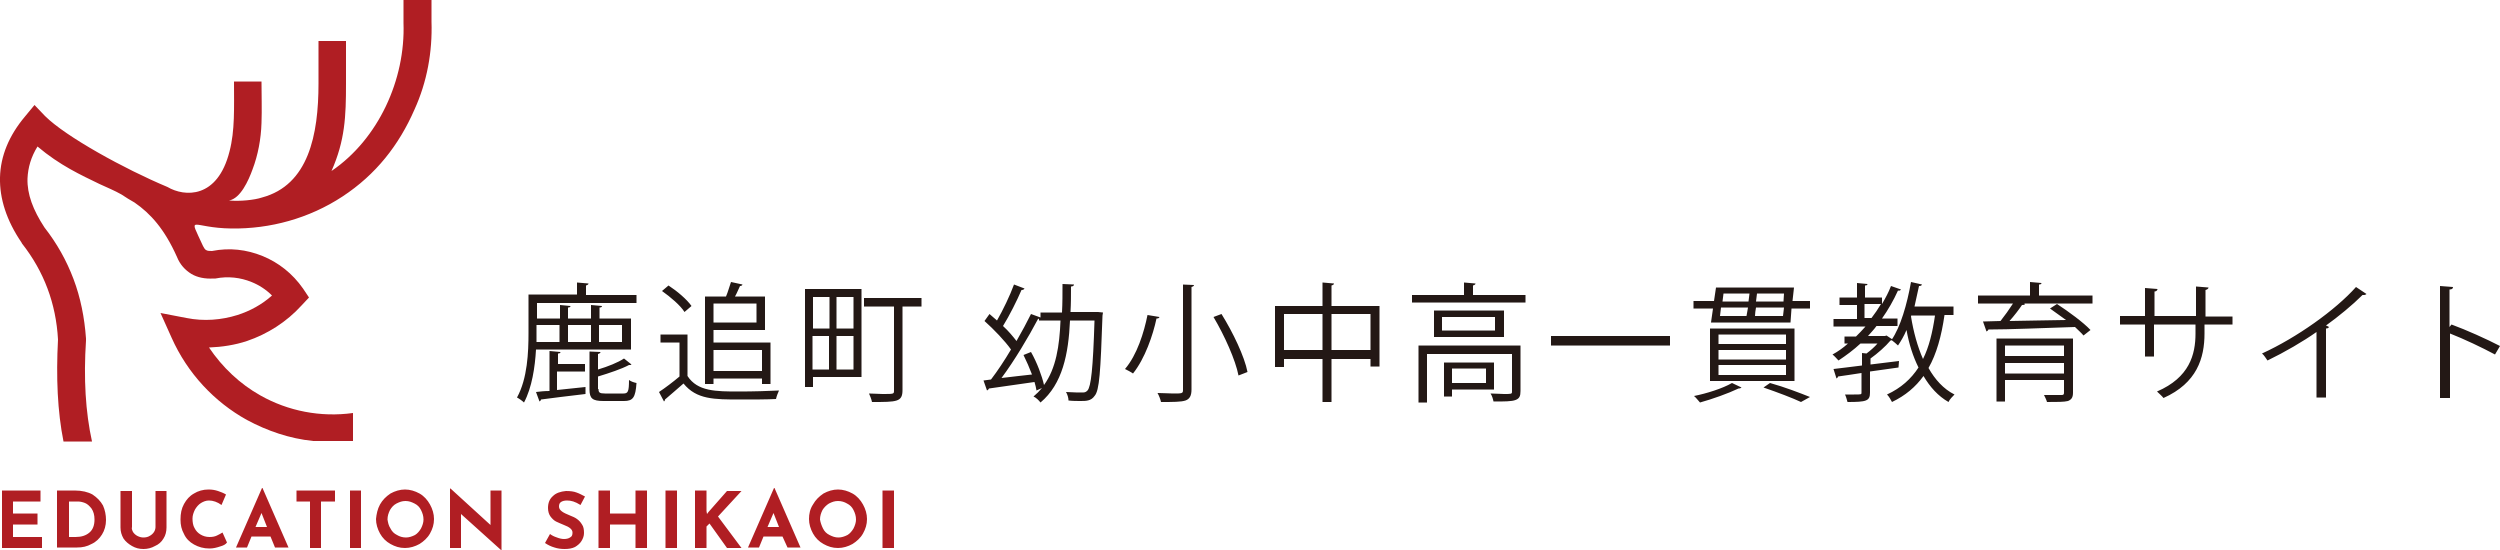
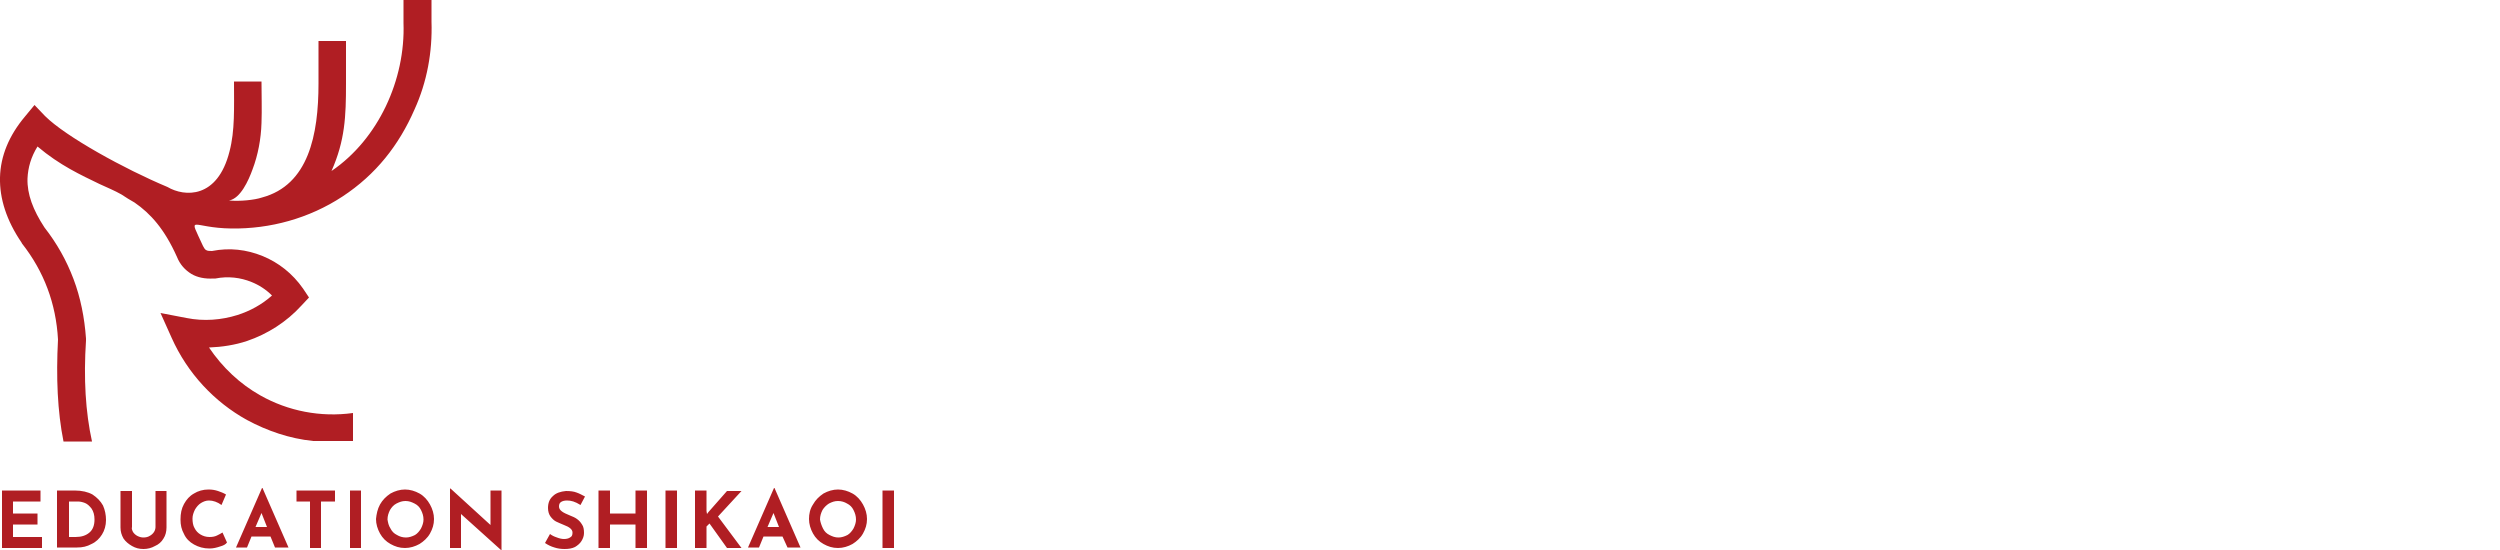
<svg xmlns="http://www.w3.org/2000/svg" version="1.1" id="レイヤー_1" x="0" y="0" width="500" height="110" xml:space="preserve">
  <style>.st0{fill:#b01e23}</style>
  <path class="st0" d="M12.7 88.3c-1.2-6-1.5-12.8-1.1-20.4-.2-3.6-.9-7-2.1-10.2-1.2-3.2-2.9-6.2-5.1-9l-.1-.2c-3-4.4-4.4-8.8-4.3-13 .1-4.3 1.8-8.4 5-12.2L6.9 21 9 23.2c4.1 4.1 15.9 10.6 24.5 14.2 3.4 2 10 2.4 12.4-7.1 1.1-4.2.9-8.7.9-14h5.5c0 2.7.1 5.6 0 8.3-.1 3.2-.7 6.4-1.8 9.3-.8 2.2-2.4 5.8-4.7 6.2 2.2.2 5.1-.1 6.6-.6C61.7 37 63.7 27 63.7 16.7V8.2h5.5v8.6c0 6.5-.2 11.3-2.9 17.4 9.4-6.4 14.8-18.3 14.4-29.6V0h5.6v4.3c.2 6.1-.9 12.1-3.4 17.6-3.1 7.1-7.7 13-14.4 17.4-6.7 4.4-14.5 6.5-22.2 6.4-8.2-.1-8.7-3.1-5.7 3.5.2.4.4.7.6.8.3.2.7.2 1.2.2 3.5-.7 6.9-.3 10.1 1 3.2 1.3 6 3.5 8.1 6.5l1.2 1.8-1.5 1.6c-3 3.3-6.8 5.7-10.9 7.1-2.4.8-5 1.2-7.6 1.3 2.7 4 6.2 7.3 10.3 9.6 5.5 3.1 12 4.4 18.5 3.5v5.6h-8c-4.7-.5-9.1-2-13.2-4.2-6.5-3.6-11.9-9.3-15.1-16.5l-2.2-4.9 5.2 1c3.5.7 7 .4 10.2-.6 2.5-.8 4.9-2.1 6.9-3.9-1.2-1.2-2.6-2.1-4.1-2.7-2.2-.9-4.7-1.2-7.2-.7h-.4c-1.7.1-3.2-.2-4.4-.9-1.3-.8-2.3-1.9-2.9-3.4-2.5-5.6-5.3-8.7-8.5-10.9-.9-.5-1.7-1-2.6-1.6-1.4-.8-2.9-1.4-4.4-2.1-3.7-1.8-7.9-3.7-12.4-7.5-1.3 2.1-1.9 4.2-2 6.4-.1 3.1 1.1 6.3 3.4 9.8 2.5 3.2 4.4 6.6 5.8 10.3 1.4 3.7 2.2 7.7 2.5 11.9v.4c-.5 7.6-.1 14.3 1.2 20.2h-5.7z" />
-   <path d="M126.1 69.9h-18.9c-.2 3.5-.8 7.6-2.4 10.6-.3-.3-1-.8-1.4-1 2.1-3.8 2.3-9.1 2.3-12.9v-7.7h9.7v-2.4l2.3.2c0 .2-.2.3-.5.4V59h10.1v1.6h-19.9v3.1h4.6V61l2.1.2c0 .2-.2.3-.5.3v2.2h4.6V61l2.2.2c0 .2-.2.3-.5.3v2.2h6.3v6.2zm-14.7 4.4V78c1.8-.2 3.7-.4 5.7-.6v1.4c-3.3.4-6.8.8-8.9 1.1 0 .2-.2.3-.3.4l-.7-1.9c.8-.1 1.7-.2 2.7-.2v-8l2.2.2c0 .2-.2.3-.5.3v2.1h5.4v1.5h-5.6zm.5-9.3h-4.6v3.4h4.6V65zm6.3 0h-4.6v3.4h4.6V65zm1.5 12.8c0 .7.2.9 1.3.9h3.7c.9 0 1.1-.4 1.1-2.7.4.3 1 .5 1.5.6-.2 2.9-.7 3.6-2.5 3.6h-4.1c-2.2 0-2.8-.5-2.8-2.3v-7.6l2.2.1c0 .2-.2.3-.5.4v3.1c2-.6 4-1.4 5.2-2.2l1.5 1.2c-.1.1-.2.1-.3.1h-.2c-1.5.8-3.9 1.6-6.2 2.3v2.5zm4.7-12.8h-4.6v3.4h4.6V65zm13.1 1.8v8.4c2 3.1 5.7 3.1 10.3 3.1 2.8 0 6-.1 8-.2-.2.4-.5 1.2-.6 1.7-1.8.1-4.6.1-7.1.1-5.3 0-8.8 0-11.4-3.2-1.3 1.1-2.6 2.3-3.7 3.2 0 .2-.1.3-.2.4l-1-1.9c1.2-.8 2.8-2 4.1-3.1v-6.8h-3.8v-1.6h5.4zm-3.8-9.7c1.7 1.1 3.7 2.8 4.6 4.1l-1.4 1.2c-.8-1.3-2.8-3-4.5-4.2l1.3-1.1zm9 18.6v1.1H141V59.3h4.2c.4-.9.7-2.1 1-2.9l2.3.5c-.1.2-.2.3-.5.3-.3.6-.6 1.4-1 2.1h6V66h-10.3v2.5h11.4v8.3h-1.7v-1.1h-9.7zm8.6-15h-8.6v3.8h8.6v-3.8zm1.1 9.3h-9.7v4.2h9.7V70zm19.9-12.2v17.6h-9.7v2H161V57.8h11.3zm-6.4 1.6h-3.3v6.3h3.3v-6.3zm-3.4 7.8v6.7h3.3v-6.7h-3.3zm8.2-1.5v-6.3h-3.4v6.3h3.4zm-3.4 8.2h3.4v-6.7h-3.4v6.7zm17-14.3v1.7h-3.8V78c0 2.4-1.1 2.4-6.1 2.4-.1-.5-.4-1.3-.6-1.7 1 0 1.9.1 2.7.1 2.3 0 2.3 0 2.3-.7V61.3h-6v-1.7h11.5zm35.3 2.8l1 .1c0 .2-.1.4-.1.6-.4 11.3-.6 15-1.6 16.1-.7 1-1.7 1-2.8 1-.7 0-1.6 0-2.4-.1 0-.5-.2-1.2-.5-1.7 1.4.1 2.8.1 3.3.1s.7-.1 1-.4c.7-.8 1.1-4.3 1.4-14H214c-.3 6.7-1.5 12.7-5.9 16.4-.3-.4-.9-1-1.4-1.2.6-.5 1.2-1.1 1.7-1.7-.3.1-.6.3-1.1.5-.1-.5-.2-1.1-.4-1.7-3.4.5-6.9 1-9.1 1.3-.1.2-.2.3-.4.4l-.7-2 1.5-.2c1.3-1.7 2.7-3.8 4-6-1.2-1.7-3.4-4-5.3-5.7l1-1.4c.5.4 1 .9 1.5 1.3 1.2-2.1 2.6-5 3.4-7.2l2.1.8c-.1.2-.3.3-.6.3-.9 2.1-2.4 5.1-3.7 7.2 1.1 1 2 2.1 2.7 3 1.1-1.9 2.1-3.8 2.9-5.4l1.9.7v-1h4.3c.1-1.9.1-3.7.1-5.7l2.3.1c0 .2-.2.4-.6.4 0 1.7 0 3.4-.1 5.1h5.5zm-11.7 1.3c-.1 0-.2.1-.3.1-1.9 3.6-4.7 8.3-7.3 11.8 1.9-.2 4-.5 6.1-.7-.5-1.3-1.1-2.7-1.7-3.9l1.5-.6c1.2 2.1 2.2 4.8 2.6 6.6 2.4-3.3 3.1-7.8 3.3-12.9h-4.3v-.4zm24-.3c-.1.2-.2.3-.6.3-.7 3.3-2.3 8-4.7 11-.4-.3-1.2-.7-1.6-.9 2.4-2.8 3.8-7.3 4.5-10.8l2.4.4zm4.5-6.5l2.4.1c0 .2-.2.3-.5.4v20.5c0 1.3-.4 1.9-1.2 2.2-.9.3-2.5.3-4.9.3-.1-.5-.4-1.3-.7-1.8 1.2 0 2.3.1 3.1.1 1.8 0 2 0 2-.7V56.9zm11.3 18.2c-.6-3.1-2.8-8-5-11.7l1.6-.6c2.3 3.7 4.6 8.5 5.2 11.6l-1.8.7zm18.6-13.9h9.6v12.1h-1.8v-1.5h-7.8v8.6h-1.8v-8.6h-7.7v1.6H255V61.2h9.5v-4.7l2.3.2c0 .2-.2.3-.5.4v4.1zm-9.5 8.8h7.7v-7.2h-7.7V70zm9.5 0h7.8v-7.2h-7.8V70zm28.2-11h10.6v1.5h-22.7V59h10.4v-2.5l2.3.2c0 .2-.2.3-.5.4V59zm9.6 10.1v9.1c0 1-.2 1.5-1 1.8s-2.2.3-4.4.3c-.1-.5-.3-1.2-.6-1.6 1.1 0 2 .1 2.7.1 1.5 0 1.6 0 1.6-.5v-7.5h-17v9.7h-1.7V69.1h20.4zm-17.3-7h14v5.3h-14v-5.3zm12.2 4v-2.7h-10.6v2.7H299zm-.2 11.8h-8.4v1.4h-1.6v-6.8h10v5.4zm-1.6-4.2h-6.8v2.9h6.8v-2.9zm13-6.5H334v1.9h-23.8v-1.9zm48.3-7h3.5v1.5h-3.7l-.2 2.8h-15.9l.4-2.8h-3.9v-1.5h4.1l.4-2.7h15.6l-.3 2.7zm-10.2 17.3c-.1.1-.3.2-.6.2-2.1 1-5.2 2.1-7.7 2.8-.3-.3-.8-1-1.2-1.3 2.5-.5 5.7-1.5 7.6-2.6l1.9.9zm10.6-11.8v10.5H342V65.7h16.9zm-1.7 3.1v-1.9h-13.5v1.9h13.5zm0 3.1V70h-13.5v1.9h13.5zm0 3.1v-2h-13.5v2h13.5zm-13-13.5l-.2 1.7h5.3c.1-.5.2-1.1.3-1.7h-5.4zm5.5-1.2c.1-.5.1-1.1.2-1.6h-5.2l-.2 1.6h5.2zm1.5 1.2c-.1.6-.2 1.2-.2 1.7h5.6l.2-1.7h-5.6zm5.5-1.2l.1-1.6h-5.4l-.2 1.6h5.5zm3.5 20.1c-1.7-.8-4.6-1.9-7.5-2.9l1.3-.9c2.9.8 6 2 8 2.8l-1.8 1zm19.5-6.9l-5.7.8v4.2c0 1.7-.7 1.9-4.5 1.9-.1-.4-.3-1.1-.5-1.5h1.8c1.5 0 1.5 0 1.5-.4v-3.9c-1.8.3-3.4.5-4.7.7 0 .2-.2.3-.3.4l-.6-1.9c1.5-.2 3.5-.4 5.7-.7v-2.5l.9.1c.8-.6 1.6-1.3 2.2-2h-3.4c-1.4 1.3-2.9 2.4-4.4 3.4-.3-.3-.8-.9-1.2-1.2 1.1-.6 2.1-1.3 3.1-2.2h-.7v-1.4h2.3c.6-.6 1.3-1.3 1.9-2h-6.4v-1.5h4.7V61h-3.5v-1.5h3.5v-2.9l2.1.2c0 .2-.2.3-.5.3v2.4h3.4v1.3c.7-1.2 1.3-2.3 1.8-3.6l2 .7c-.1.2-.4.3-.6.2-.9 2-2 3.9-3.2 5.6h3.1v1.5h-4.2c-.5.7-1.1 1.3-1.7 2h3.4l.3-.1 1.2.8c-.1.1-.2.2-.4.2-1 1.2-2.6 2.6-4 3.6v1.2c1.9-.2 3.8-.5 5.7-.7l-.1 1.3zm-6.8-9.9h1.4c.7-.9 1.3-1.8 1.9-2.8h-3.3v2.8zm17.7-.6h-1.7c-.6 4.2-1.6 7.8-3.2 10.6 1.3 2.3 3 4.2 5.2 5.3-.4.4-1 1-1.2 1.5-2.1-1.2-3.7-3-5-5.2-1.6 2.2-3.6 3.9-6.3 5.2-.2-.4-.6-1.1-1-1.5 2.8-1.3 4.8-3.1 6.3-5.4-1.1-2.2-1.9-4.7-2.4-7.5-.5 1.2-1.1 2.2-1.7 3.1-.3-.3-.9-.8-1.3-1.1 1.8-2.6 3.1-7.1 3.9-11.6l2.2.5c-.1.2-.2.3-.6.3-.3 1.4-.6 2.8-.9 4.1h7.8V63zm-8.3 0l-.1.3c.5 3.1 1.3 6 2.4 8.5 1.2-2.4 1.9-5.3 2.4-8.7h-4.7zm36.2-3.9v1.6h-13.7l.2.1c-.1.2-.3.2-.6.2-.6.9-1.6 2.2-2.5 3.2 3.4-.1 7.4-.1 11.3-.2-1.1-.8-2.2-1.6-3.2-2.3l1.4-.9c2.3 1.5 5.3 3.7 6.7 5.2l-1.4 1.1c-.4-.5-1.1-1.1-1.7-1.7-6.4.2-13.1.5-17.3.5-.1.2-.2.3-.4.4l-.7-2 3.5-.1c.8-1 1.8-2.4 2.5-3.5h-7v-1.6H406v-2.7l2.3.2c0 .2-.2.3-.5.3v2.2h10.7zm-3.9 8.6v10.8c0 1-.3 1.4-1 1.7-.8.2-2.1.2-4.2.2-.1-.4-.4-1-.6-1.4h3.5c.4 0 .5-.1.5-.5V76H401v4.3h-1.7V67.7h15.3zm-1.7 1.4H401v2.1h11.8v-2.1zM401 74.7h11.8v-2.1H401v2.1zm45.3-9.8h-5.4v1.8c0 4.9-1.5 9.9-8.2 12.9-.3-.4-.9-.9-1.3-1.3 6.5-2.8 7.7-7.4 7.7-11.6v-1.8h-8.3v6.4H429v-6.4h-5v-1.7h5v-5.6l2.5.2c0 .3-.3.5-.6.5v4.9h8.3v-5.9l2.5.2c0 .2-.2.4-.6.5v5.3h5.4v1.6zm27-6.1c-.1.1-.3.2-.5.2h-.3c-2 2-4.8 4.3-7.3 6.1.2.1.5.2.6.3-.1.2-.3.3-.6.3v13.8h-1.9V66.4c-2.7 1.9-6.3 4-9.8 5.7-.3-.4-.7-1.1-1.1-1.4 7-3.2 14.7-8.7 18.8-13.3l2.1 1.4zM499 70.9c-2.6-1.4-6.2-3.1-9-4.2v12.9h-2V57.2l2.6.2c0 .3-.2.5-.7.5v7.5l.4-.5c3 1.1 7 2.9 9.7 4.3l-1 1.7z" fill="#231815" />
  <path class="st0" d="M8.1 98.1v2.2H2.6v2.4h4.9v2.2H2.6v2.5h5.8v2.2h-8V98.1h7.7zm3.4 0h3.4c1.5 0 2.7.3 3.6.8.9.6 1.6 1.3 2.1 2.2.4.9.6 1.9.6 2.9 0 1.1-.3 2.1-.8 2.9-.5.8-1.2 1.5-2.1 1.9-.9.5-1.8.7-2.9.7h-4V98.1zm3.6 9.3c1.2 0 2.1-.3 2.8-.9s1-1.5 1-2.6c0-.9-.2-1.6-.6-2.2-.4-.5-.8-.9-1.3-1.1-.5-.2-1-.3-1.4-.3h-1.8v7.1h1.3zm11.5-1c.2.3.5.6.9.8.4.2.8.3 1.2.3.4 0 .9-.1 1.2-.3.4-.2.7-.5.9-.8.2-.3.3-.7.3-1v-7.2h2.2v7.3c0 .8-.2 1.6-.6 2.2-.4.7-1 1.2-1.7 1.5-.7.4-1.5.6-2.3.6-.9 0-1.6-.2-2.3-.6-.7-.4-1.3-.9-1.7-1.5-.4-.7-.6-1.4-.6-2.2v-7.3h2.3v7.2c-.1.3 0 .6.2 1zm17.4 2.9c-.6.2-1.3.4-2.1.4-1.2 0-2.2-.3-3.1-.8-.9-.5-1.6-1.2-2-2.1-.5-.9-.7-1.8-.7-2.9 0-1.2.2-2.2.7-3.1.5-.9 1.1-1.6 2-2.1.8-.5 1.8-.8 2.9-.8.7 0 1.3.1 1.9.3.6.2 1.1.4 1.6.7l-.9 2.1c-.8-.6-1.7-.9-2.5-.9-.6 0-1.1.2-1.6.5s-.9.8-1.2 1.3c-.3.6-.5 1.2-.5 1.8 0 .7.1 1.4.4 1.9.3.6.7 1 1.2 1.3.5.3 1.1.5 1.8.5.6 0 1.1-.1 1.5-.3.4-.2.8-.4 1.1-.6l.9 2c-.3.4-.7.6-1.4.8zm10.1-2h-3.8l-.9 2.2h-2.2l5.2-11.9h.1l5.2 11.9H55l-.9-2.2zm-.7-1.9l-1.1-2.8-1.2 2.8h2.3zM67 98.1v2.2h-2.8v9.3H62v-9.3h-2.7v-2.2H67zm5.2 0v11.5H70V98.1h2.2zm3.8 2.8c.5-.9 1.2-1.6 2.1-2.2.9-.5 1.9-.8 2.9-.8s2 .3 2.9.8c.9.5 1.6 1.3 2.1 2.2.5.9.8 1.9.8 2.9 0 1.1-.3 2-.8 2.9-.5.9-1.3 1.6-2.1 2.1-.9.5-1.9.8-2.9.8-1.1 0-2-.3-2.9-.8-.9-.5-1.6-1.2-2.1-2.1-.5-.9-.8-1.9-.8-2.9.1-1 .3-2 .8-2.9zm2.1 4.8c.3.6.7 1 1.3 1.3.5.3 1.1.5 1.8.5.6 0 1.2-.2 1.8-.5.5-.3.9-.8 1.2-1.3.3-.6.5-1.2.5-1.8 0-.7-.2-1.3-.5-1.9s-.7-1-1.3-1.3-1.1-.5-1.8-.5-1.2.2-1.8.5-1 .8-1.3 1.3c-.3.6-.5 1.2-.5 1.9.1.6.2 1.2.6 1.8zm22.2-7.6V110h-.1l-8-7.2v6.8H90V97.7h.1l8 7.3v-6.9h2.2zm13.1 2c-.5 0-.9.1-1.2.3-.3.2-.4.5-.4.9s.2.7.6 1c.4.3.9.5 1.6.8.5.2 1 .4 1.4.7.4.3.7.6 1 1.1.3.4.4 1 .4 1.7 0 .6-.2 1.1-.5 1.6s-.8.9-1.3 1.2c-.6.3-1.3.4-2.1.4-.7 0-1.4-.1-2-.3-.7-.2-1.3-.5-1.9-.9l1-1.8c.4.3.8.5 1.4.7.5.2 1 .3 1.4.3.5 0 .9-.1 1.2-.3.4-.2.5-.5.5-1 0-.6-.6-1.1-1.7-1.5-.7-.3-1.2-.5-1.6-.7-.4-.2-.8-.6-1.1-1-.3-.4-.5-1-.5-1.7 0-1 .3-1.8 1-2.4.6-.6 1.5-.9 2.6-1 .9 0 1.6.1 2.1.3.6.2 1.1.5 1.7.8l-.9 1.7c-1.1-.7-1.9-.9-2.7-.9zm16 9.5h-2.3v-4.7H122v4.7h-2.3V98.1h2.3v4.6h5.1v-4.6h2.3v11.5zm6-11.5v11.5h-2.3V98.1h2.3zm6 4.7l.3-.4 3.7-4.2h2.9l-4.7 5.1 4.7 6.3h-2.9l-3.5-4.9-.6.6v4.3H139V98.1h2.3v4.1l.1.6zm15.1 4.5h-3.8l-.9 2.2h-2.2l5.2-11.9h.1l5.2 11.9h-2.6l-1-2.2zm-.7-1.9l-1.1-2.8-1.2 2.8h2.3zm6.8-4.5c.5-.9 1.2-1.6 2.1-2.2.9-.5 1.9-.8 2.9-.8s2 .3 2.9.8c.9.5 1.6 1.3 2.1 2.2.5.9.8 1.9.8 2.9 0 1.1-.3 2-.8 2.9-.5.9-1.3 1.6-2.1 2.1-.9.5-1.9.8-2.9.8-1.1 0-2-.3-2.9-.8-.9-.5-1.6-1.2-2.1-2.1-.5-.9-.8-1.9-.8-2.9s.2-2 .8-2.9zm2 4.8c.3.6.7 1 1.3 1.3s1.1.5 1.8.5c.6 0 1.2-.2 1.8-.5.5-.3.9-.8 1.2-1.3.3-.6.5-1.2.5-1.8 0-.7-.2-1.3-.5-1.9-.3-.6-.7-1-1.3-1.3-.5-.3-1.1-.5-1.8-.5s-1.2.2-1.8.5c-.5.3-1 .8-1.3 1.3-.3.6-.5 1.2-.5 1.9.1.6.3 1.2.6 1.8zm14.2-7.6v11.5h-2.3V98.1h2.3z" />
</svg>